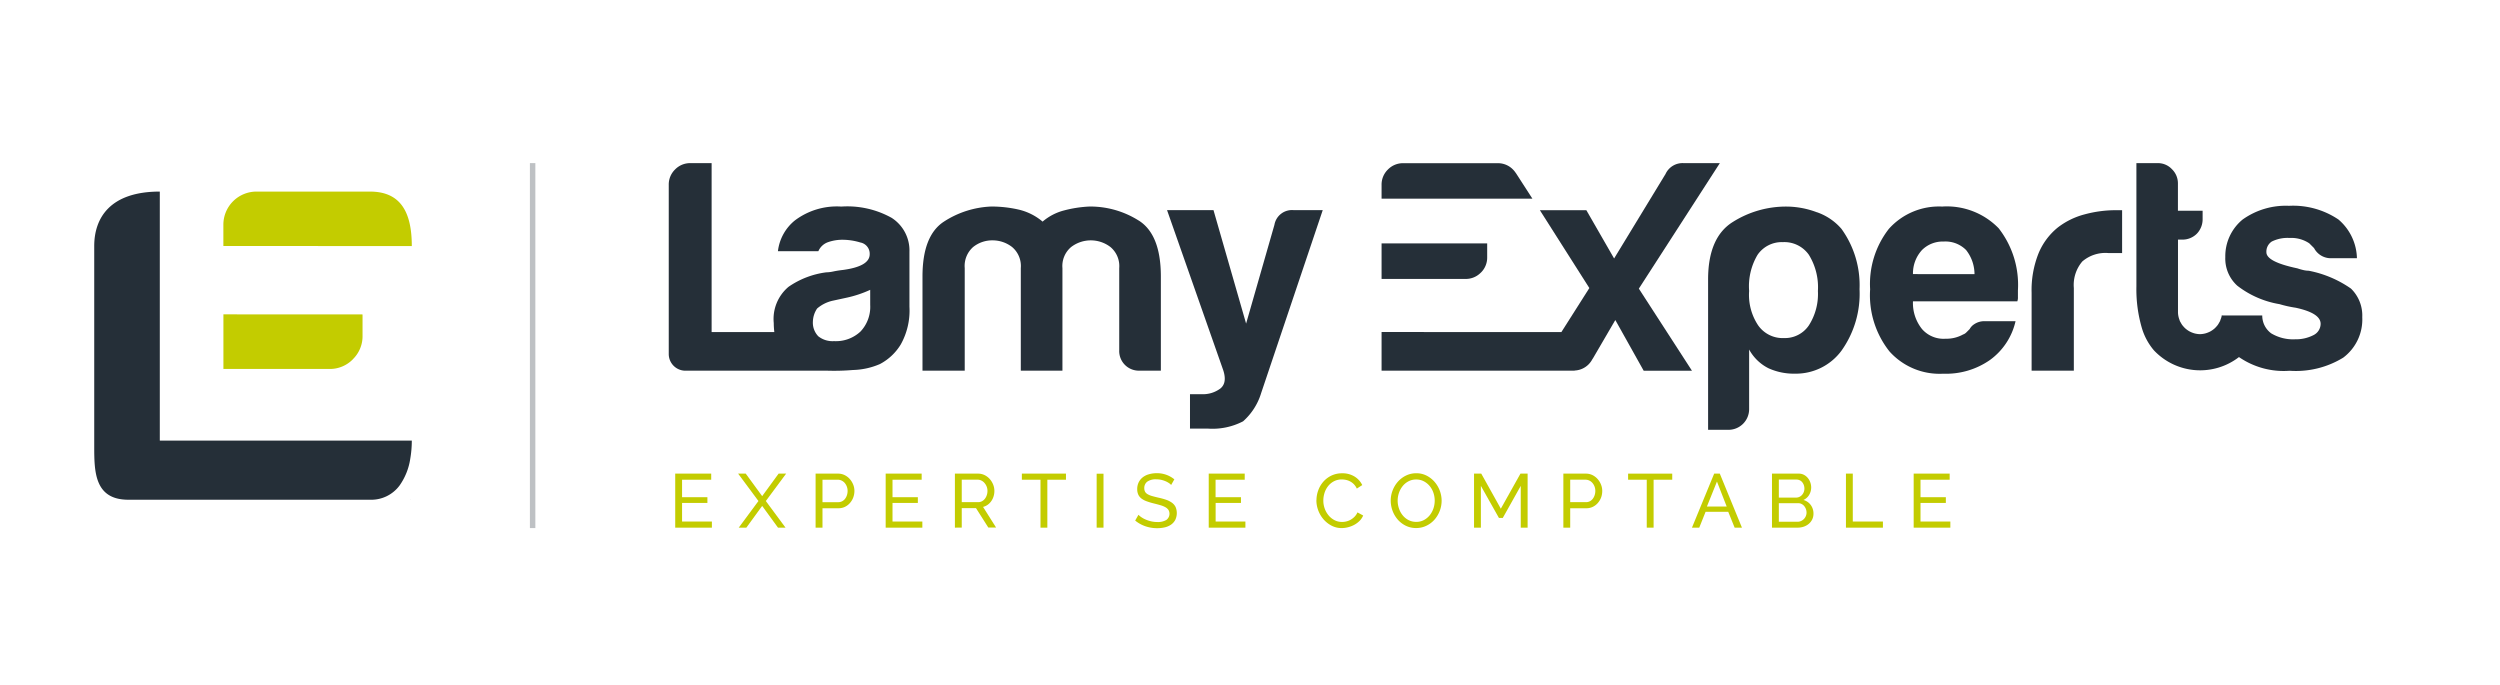
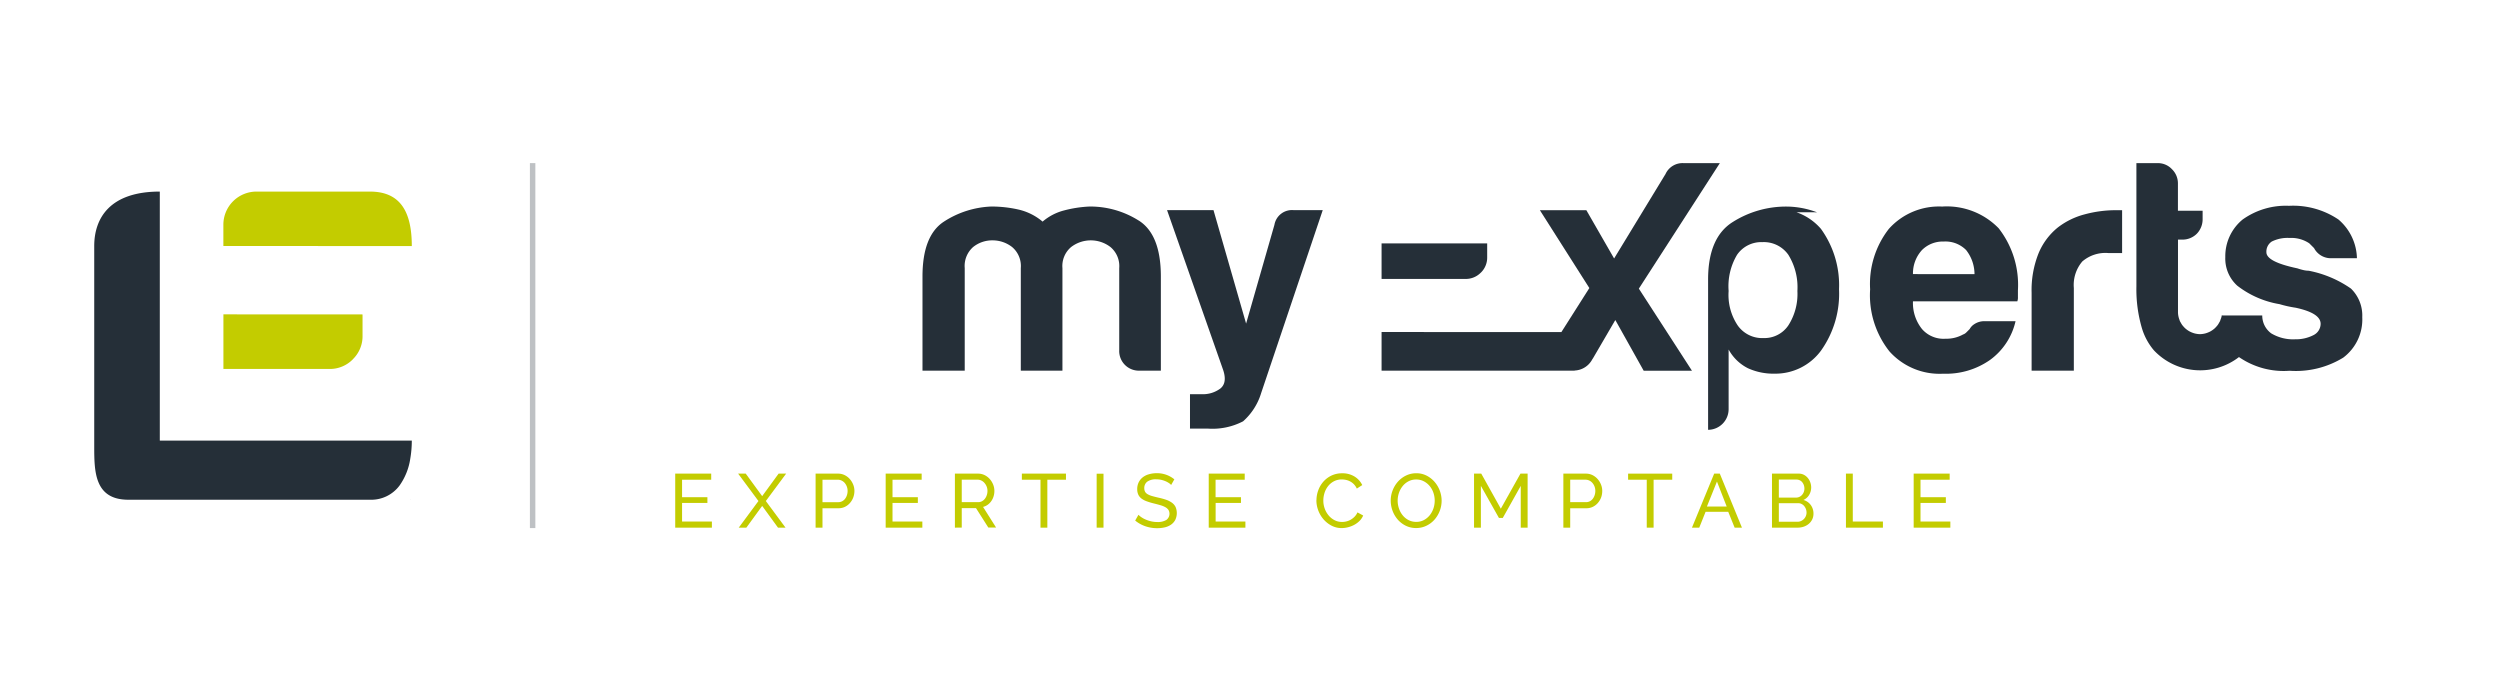
<svg xmlns="http://www.w3.org/2000/svg" width="230" height="63" viewBox="0 0 230 63">
  <defs>
    <clipPath id="clip-path">
      <rect id="Rectangle_16" data-name="Rectangle 16" width="208.662" height="33.601" fill="none" />
    </clipPath>
    <clipPath id="clip-path-2">
      <rect id="Rectangle_15" data-name="Rectangle 15" width="208.662" height="33.601" transform="translate(0 0)" fill="none" />
    </clipPath>
    <clipPath id="clip-path-3">
      <rect id="Rectangle_14" data-name="Rectangle 14" width="0.5" height="33.601" transform="translate(40.083)" fill="none" />
    </clipPath>
    <clipPath id="clip-LAMY-logo">
      <rect width="230" height="63" />
    </clipPath>
  </defs>
  <g id="LAMY-logo" clip-path="url(#clip-LAMY-logo)">
    <g id="Groupe_37" data-name="Groupe 37" transform="translate(8.669 15)">
      <g id="Groupe_36" data-name="Groupe 36" clip-path="url(#clip-path)">
        <g id="Groupe_35" data-name="Groupe 35">
          <g id="Groupe_34" data-name="Groupe 34" clip-path="url(#clip-path-2)">
            <path id="Tracé_205" data-name="Tracé 205" d="M29.118,30.975l.008-.007c-.025,0-.047.007-.072.007Z" fill="#252f38" />
            <path id="Tracé_206" data-name="Tracé 206" d="M29.217,25.536H6.033V2.625C1.444,2.625,0,5.064,0,7.639V26.011c0,2.339,0,4.964,3.138,4.964H25.372a3.239,3.239,0,0,0,2.723-1.314,5.712,5.712,0,0,0,.979-2.453,9.8,9.8,0,0,0,.143-1.672" fill="#252f38" />
            <path id="Tracé_207" data-name="Tracé 207" d="M23.793,18.05a2.949,2.949,0,0,0,.892-2.167V13.928l-12.8-.007v5.023l9.745,0a2.949,2.949,0,0,0,2.167-.892" fill="#c3cc00" />
            <path id="Tracé_208" data-name="Tracé 208" d="M11.881,5.685V7.632l17.336.006c0-3.037-.969-5.012-3.845-5.012H14.94a3.046,3.046,0,0,0-3.059,3.059" fill="#c3cc00" />
            <path id="Tracé_209" data-name="Tracé 209" d="M56.825,32.984v.56H53.451v-4.97h3.311v.559H54.081v1.611h2.331v.524H54.081v1.716Z" fill="#c3cc00" />
            <path id="Tracé_210" data-name="Tracé 210" d="M59.939,28.574l1.512,2.071,1.512-2.071h.693l-1.869,2.52,1.813,2.45h-.693l-1.456-2-1.456,2h-.7l1.813-2.45-1.869-2.52Z" fill="#c3cc00" />
            <path id="Tracé_211" data-name="Tracé 211" d="M66.366,33.544v-4.97h2.072a1.346,1.346,0,0,1,.6.136,1.529,1.529,0,0,1,.476.364,1.75,1.75,0,0,1,.312.511,1.555,1.555,0,0,1,.112.578,1.723,1.723,0,0,1-.105.595,1.615,1.615,0,0,1-.3.51,1.444,1.444,0,0,1-.461.358,1.334,1.334,0,0,1-.6.133H67v1.785ZM67,31.2h1.449a.758.758,0,0,0,.353-.081.807.807,0,0,0,.27-.224,1.111,1.111,0,0,0,.175-.333,1.247,1.247,0,0,0,.063-.4,1.127,1.127,0,0,0-.269-.735.88.88,0,0,0-.288-.217.8.8,0,0,0-.346-.077H67Z" fill="#c3cc00" />
            <path id="Tracé_212" data-name="Tracé 212" d="M76.187,32.984v.56H72.813v-4.97h3.311v.559H73.442v1.611h2.331v.524H73.442v1.716Z" fill="#c3cc00" />
            <path id="Tracé_213" data-name="Tracé 213" d="M79.182,33.544v-4.97H81.31a1.354,1.354,0,0,1,.606.136,1.564,1.564,0,0,1,.476.364,1.769,1.769,0,0,1,.311.511,1.576,1.576,0,0,1,.112.578,1.667,1.667,0,0,1-.074.5,1.511,1.511,0,0,1-.21.437,1.378,1.378,0,0,1-.328.336,1.276,1.276,0,0,1-.431.2l1.2,1.9h-.714l-1.134-1.785H79.812v1.785Zm.63-2.345h1.505a.739.739,0,0,0,.353-.084.856.856,0,0,0,.27-.228,1.089,1.089,0,0,0,.175-.333,1.222,1.222,0,0,0,.063-.391,1.064,1.064,0,0,0-.074-.4,1.153,1.153,0,0,0-.2-.329.88.88,0,0,0-.286-.223.779.779,0,0,0-.347-.081H79.812Z" fill="#c3cc00" />
            <path id="Tracé_214" data-name="Tracé 214" d="M89.4,29.134H87.687v4.41h-.63v-4.41H85.342v-.56H89.4Z" fill="#c3cc00" />
            <rect id="Rectangle_12" data-name="Rectangle 12" width="0.63" height="4.963" transform="translate(92.223 28.581)" fill="#c3cc00" />
            <path id="Tracé_215" data-name="Tracé 215" d="M99.076,29.617a1.012,1.012,0,0,0-.224-.189,1.938,1.938,0,0,0-.315-.165,2.4,2.4,0,0,0-.381-.119,2.026,2.026,0,0,0-.431-.046,1.347,1.347,0,0,0-.85.218.722.722,0,0,0-.27.595.668.668,0,0,0,.077.336.628.628,0,0,0,.242.227,1.756,1.756,0,0,0,.409.164q.245.07.581.148a6.12,6.12,0,0,1,.7.192,2.055,2.055,0,0,1,.532.27,1.082,1.082,0,0,1,.336.391,1.449,1.449,0,0,1-.025,1.187,1.246,1.246,0,0,1-.381.435,1.671,1.671,0,0,1-.571.252,3.031,3.031,0,0,1-.714.08,3.3,3.3,0,0,1-1.088-.179,3,3,0,0,1-.935-.522l.3-.531a1.687,1.687,0,0,0,.291.237,2.245,2.245,0,0,0,.406.214,2.992,2.992,0,0,0,.49.155,2.517,2.517,0,0,0,.549.059,1.523,1.523,0,0,0,.826-.189.7.7,0,0,0,.2-.921.8.8,0,0,0-.276-.248,2.082,2.082,0,0,0-.452-.186q-.269-.079-.612-.164a5.954,5.954,0,0,1-.665-.2,1.808,1.808,0,0,1-.479-.252.96.96,0,0,1-.291-.357,1.189,1.189,0,0,1-.1-.5,1.411,1.411,0,0,1,.133-.63,1.334,1.334,0,0,1,.371-.462,1.607,1.607,0,0,1,.567-.283,2.537,2.537,0,0,1,.714-.1,2.507,2.507,0,0,1,1.631.566Z" fill="#c3cc00" />
            <path id="Tracé_216" data-name="Tracé 216" d="M105.908,32.984v.56h-3.374v-4.97h3.311v.559h-2.681v1.611H105.5v.524h-2.331v1.716Z" fill="#c3cc00" />
            <path id="Tracé_217" data-name="Tracé 217" d="M112.446,31.024a2.656,2.656,0,0,1,.157-.893,2.507,2.507,0,0,1,.462-.8,2.325,2.325,0,0,1,.745-.571,2.252,2.252,0,0,1,1-.217,2.1,2.1,0,0,1,1.141.3,1.876,1.876,0,0,1,.707.784l-.5.323a1.462,1.462,0,0,0-.27-.4,1.373,1.373,0,0,0-.343-.258,1.414,1.414,0,0,0-.381-.14,1.836,1.836,0,0,0-.385-.042,1.524,1.524,0,0,0-.732.171,1.688,1.688,0,0,0-.536.448,1.95,1.95,0,0,0-.325.623,2.332,2.332,0,0,0-.108.7,2.136,2.136,0,0,0,.13.746,2.029,2.029,0,0,0,.36.626,1.743,1.743,0,0,0,.546.435,1.486,1.486,0,0,0,.685.16,1.675,1.675,0,0,0,.4-.049,1.468,1.468,0,0,0,.395-.157,1.653,1.653,0,0,0,.354-.273,1.313,1.313,0,0,0,.269-.4l.526.287a1.557,1.557,0,0,1-.332.494,2.158,2.158,0,0,1-.484.361,2.438,2.438,0,0,1-.57.223,2.343,2.343,0,0,1-.588.078,1.992,1.992,0,0,1-.938-.224,2.524,2.524,0,0,1-.739-.585,2.715,2.715,0,0,1-.654-1.753" fill="#c3cc00" />
            <path id="Tracé_218" data-name="Tracé 218" d="M121.616,33.58a2.123,2.123,0,0,1-.955-.214,2.358,2.358,0,0,1-.739-.567,2.621,2.621,0,0,1-.476-.808,2.678,2.678,0,0,1-.168-.932,2.579,2.579,0,0,1,.179-.951,2.628,2.628,0,0,1,.493-.806,2.377,2.377,0,0,1,.745-.556,2.13,2.13,0,0,1,.935-.207,2.042,2.042,0,0,1,.952.221,2.441,2.441,0,0,1,.735.577,2.681,2.681,0,0,1,.644,1.73,2.652,2.652,0,0,1-.668,1.753,2.349,2.349,0,0,1-.742.552,2.131,2.131,0,0,1-.935.208m-1.7-2.521a2.2,2.2,0,0,0,.123.731,1.97,1.97,0,0,0,.346.627,1.669,1.669,0,0,0,.539.434,1.519,1.519,0,0,0,.7.161,1.469,1.469,0,0,0,.714-.171,1.732,1.732,0,0,0,.536-.448,2.036,2.036,0,0,0,.336-.627,2.241,2.241,0,0,0-.007-1.438,1.949,1.949,0,0,0-.35-.623,1.744,1.744,0,0,0-.54-.43,1.467,1.467,0,0,0-.689-.161,1.482,1.482,0,0,0-.714.168,1.693,1.693,0,0,0-.535.44,2.023,2.023,0,0,0-.34.623,2.219,2.219,0,0,0-.119.714" fill="#c3cc00" />
            <path id="Tracé_219" data-name="Tracé 219" d="M131.24,33.544V29.7l-1.651,2.947h-.358L127.572,29.7v3.843h-.63v-4.97h.665l1.8,3.227,1.807-3.227h.658v4.97Z" fill="#c3cc00" />
            <path id="Tracé_220" data-name="Tracé 220" d="M135.16,33.544v-4.97h2.072a1.351,1.351,0,0,1,.606.136,1.536,1.536,0,0,1,.475.364,1.708,1.708,0,0,1,.312.511,1.555,1.555,0,0,1,.112.578,1.745,1.745,0,0,1-.1.595,1.653,1.653,0,0,1-.3.51,1.448,1.448,0,0,1-.462.358,1.331,1.331,0,0,1-.6.133H135.79v1.785Zm.63-2.345h1.449a.763.763,0,0,0,.354-.081.794.794,0,0,0,.269-.224,1.089,1.089,0,0,0,.175-.333,1.248,1.248,0,0,0,.064-.4,1.12,1.12,0,0,0-.27-.735.876.876,0,0,0-.287-.217.8.8,0,0,0-.347-.077H135.79Z" fill="#c3cc00" />
            <path id="Tracé_221" data-name="Tracé 221" d="M145.177,29.134h-1.715v4.41h-.63v-4.41h-1.715v-.56h4.06Z" fill="#c3cc00" />
            <path id="Tracé_222" data-name="Tracé 222" d="M146.991,33.544l2.044-4.97h.518l2.037,4.97h-.672l-.588-1.456h-2.086l-.581,1.456Zm2.3-4.242-.924,2.3h1.82Z" fill="#c3cc00" />
            <path id="Tracé_223" data-name="Tracé 223" d="M158.17,32.262a1.19,1.19,0,0,1-.116.526,1.229,1.229,0,0,1-.315.406,1.469,1.469,0,0,1-.462.259,1.726,1.726,0,0,1-.563.091h-2.36v-4.97h2.472a.993.993,0,0,1,.469.111,1.173,1.173,0,0,1,.356.291,1.315,1.315,0,0,1,.228.406,1.382,1.382,0,0,1,.081.458,1.337,1.337,0,0,1-.186.687,1.143,1.143,0,0,1-.528.469,1.245,1.245,0,0,1,.675.466,1.313,1.313,0,0,1,.249.8m-3.186-3.142v1.659h1.582a.731.731,0,0,0,.309-.066.782.782,0,0,0,.241-.179.876.876,0,0,0,.221-.581.959.959,0,0,0-.056-.329.871.871,0,0,0-.151-.266.659.659,0,0,0-.231-.176.685.685,0,0,0-.291-.062Zm2.549,3.031a.951.951,0,0,0-.221-.6.753.753,0,0,0-.242-.188.671.671,0,0,0-.308-.07h-1.778V33h1.73a.74.74,0,0,0,.322-.071.882.882,0,0,0,.259-.185.849.849,0,0,0,.175-.27.839.839,0,0,0,.063-.321" fill="#c3cc00" />
            <path id="Tracé_224" data-name="Tracé 224" d="M161.158,33.544v-4.97h.63v4.41h2.772v.56Z" fill="#c3cc00" />
            <path id="Tracé_225" data-name="Tracé 225" d="M170.763,32.984v.56h-3.374v-4.97H170.7v.559h-2.682v1.611h2.331v.524h-2.331v1.716Z" fill="#c3cc00" />
-             <path id="Tracé_226" data-name="Tracé 226" d="M73.394,5.06a8.357,8.357,0,0,0-4.662-1.055,6.408,6.408,0,0,0-4.275,1.277A4.271,4.271,0,0,0,62.9,8.113h3.719a1.514,1.514,0,0,1,.888-.833A4.042,4.042,0,0,1,68.9,7.058a5.7,5.7,0,0,1,1.582.25,1.052,1.052,0,0,1,.861,1.082q0,1.111-2.443,1.443c-.333.038-.63.084-.888.139a3.225,3.225,0,0,1-.666.083,7.839,7.839,0,0,0-3.47,1.333,3.857,3.857,0,0,0-1.36,3.33,7.086,7.086,0,0,0,.053.833H56.8V.008H54.854a1.928,1.928,0,0,0-1.416.583,1.927,1.927,0,0,0-.582,1.415V17.571a1.535,1.535,0,0,0,1.5,1.533c.014,0,.027,0,.041,0h1.13c.014,0,.027,0,.041,0h11.73v0l.182,0A20.824,20.824,0,0,0,69.8,19.04a6.648,6.648,0,0,0,2.484-.547,4.916,4.916,0,0,0,1.915-1.8A6.38,6.38,0,0,0,75,13.22V8.168a3.563,3.563,0,0,0-1.61-3.108m-2,7.993a3.3,3.3,0,0,1-.888,2.442,3.3,3.3,0,0,1-2.443.889,2.1,2.1,0,0,1-1.443-.444,1.8,1.8,0,0,1-.5-1.333,2.263,2.263,0,0,1,.388-1.221,3.283,3.283,0,0,1,1.443-.722l1.277-.277a10.428,10.428,0,0,0,2.165-.722Z" fill="#252f38" />
            <path id="Tracé_227" data-name="Tracé 227" d="M96.076,5.281A8.356,8.356,0,0,0,91.58,4a11.105,11.105,0,0,0-2.36.361,4.921,4.921,0,0,0-1.97,1.027,5.249,5.249,0,0,0-2.221-1.11A11.236,11.236,0,0,0,82.532,4a8.616,8.616,0,0,0-4.358,1.388Q76.2,6.67,76.2,10.443V19.1h3.886V9.666a2.319,2.319,0,0,1,.777-1.943,2.8,2.8,0,0,1,1.777-.61,2.918,2.918,0,0,1,1.8.61,2.285,2.285,0,0,1,.805,1.943V19.1h3.83V9.666a2.282,2.282,0,0,1,.805-1.943,2.973,2.973,0,0,1,3.608,0A2.285,2.285,0,0,1,94.3,9.666v7.55A1.806,1.806,0,0,0,96.187,19.1H98.13v-8.66q0-3.883-2.054-5.162" fill="#252f38" />
            <path id="Tracé_228" data-name="Tracé 228" d="M108.582,5.67l-2.609,9.1-3-10.436H98.7l5.163,14.71q.387,1.166-.25,1.693a2.67,2.67,0,0,1-1.749.527h-1.054v3.165h1.609a6.1,6.1,0,0,0,3.275-.667,5.67,5.67,0,0,0,1.666-2.609l5.662-16.819h-2.665a1.639,1.639,0,0,0-1.776,1.332" fill="#252f38" />
-             <path id="Tracé_229" data-name="Tracé 229" d="M158.492,4.532a8,8,0,0,0-2.8-.528,9.177,9.177,0,0,0-4.94,1.416q-2.277,1.416-2.276,5.3V24.543h1.887a1.9,1.9,0,0,0,1.888-1.887v-5.5a4.166,4.166,0,0,0,1.776,1.721,5.641,5.641,0,0,0,2.442.5,5.209,5.209,0,0,0,4.275-2.11,9.032,9.032,0,0,0,1.665-5.662,8.849,8.849,0,0,0-1.665-5.551,5.236,5.236,0,0,0-2.249-1.526m-.749,10.408a2.65,2.65,0,0,1-2.276,1.166,2.756,2.756,0,0,1-2.387-1.166,5.046,5.046,0,0,1-.832-3.164,5.663,5.663,0,0,1,.777-3.331,2.7,2.7,0,0,1,2.331-1.165,2.755,2.755,0,0,1,2.387,1.165,5.678,5.678,0,0,1,.833,3.331,5.349,5.349,0,0,1-.833,3.164" fill="#252f38" />
+             <path id="Tracé_229" data-name="Tracé 229" d="M158.492,4.532a8,8,0,0,0-2.8-.528,9.177,9.177,0,0,0-4.94,1.416q-2.277,1.416-2.276,5.3V24.543a1.9,1.9,0,0,0,1.888-1.887v-5.5a4.166,4.166,0,0,0,1.776,1.721,5.641,5.641,0,0,0,2.442.5,5.209,5.209,0,0,0,4.275-2.11,9.032,9.032,0,0,0,1.665-5.662,8.849,8.849,0,0,0-1.665-5.551,5.236,5.236,0,0,0-2.249-1.526m-.749,10.408a2.65,2.65,0,0,1-2.276,1.166,2.756,2.756,0,0,1-2.387-1.166,5.046,5.046,0,0,1-.832-3.164,5.663,5.663,0,0,1,.777-3.331,2.7,2.7,0,0,1,2.331-1.165,2.755,2.755,0,0,1,2.387,1.165,5.678,5.678,0,0,1,.833,3.331,5.349,5.349,0,0,1-.833,3.164" fill="#252f38" />
            <path id="Tracé_230" data-name="Tracé 230" d="M170.044,4.005a6.183,6.183,0,0,0-4.94,2.054,8.233,8.233,0,0,0-1.721,5.551,8.324,8.324,0,0,0,1.776,5.717,6.182,6.182,0,0,0,4.941,2.054,7.061,7.061,0,0,0,4.329-1.277,6.059,6.059,0,0,0,2.332-3.552h-2.776a1.662,1.662,0,0,0-1.027.277,1.2,1.2,0,0,0-.416.444l-.305.306a.767.767,0,0,1-.306.194,3.143,3.143,0,0,1-1.609.389,2.62,2.62,0,0,1-2.165-.889,3.814,3.814,0,0,1-.833-2.553h9.6a.95.95,0,0,0,.056-.389v-.61A8.469,8.469,0,0,0,175.207,6a6.654,6.654,0,0,0-5.163-2m-2.72,6.217A3.178,3.178,0,0,1,168.157,8a2.7,2.7,0,0,1,2-.778A2.666,2.666,0,0,1,172.209,8a3.6,3.6,0,0,1,.777,2.22Z" fill="#252f38" />
            <path id="Tracé_231" data-name="Tracé 231" d="M186.01,4.338a10.956,10.956,0,0,0-2.914.389,6.858,6.858,0,0,0-2.47,1.221,6.013,6.013,0,0,0-1.749,2.359,9.136,9.136,0,0,0-.638,3.636V19.1h3.885V11.5a3.34,3.34,0,0,1,.777-2.443,3.255,3.255,0,0,1,2.387-.777h1.277V4.338h-.555Z" fill="#252f38" />
            <path id="Tracé_232" data-name="Tracé 232" d="M127.569,10.083a1.925,1.925,0,0,0,.583-1.415V7.391l-9.716,0v3.271h7.717a1.926,1.926,0,0,0,1.416-.583" fill="#252f38" />
-             <path id="Tracé_233" data-name="Tracé 233" d="M130.8.933l-.005,0a2.1,2.1,0,0,0-.272-.339,1.923,1.923,0,0,0-1.389-.58l-.007,0h-8.693a1.927,1.927,0,0,0-1.415.582,1.928,1.928,0,0,0-.583,1.416V3.278l13.877,0Z" fill="#252f38" />
            <path id="Tracé_234" data-name="Tracé 234" d="M149.556.008h-3.331a1.722,1.722,0,0,0-1.665,1l-4.731,7.772-2.553-4.441H133l4.551,7.161-2.573,4.052H122.322v-.006h-3.886V19.1h17.75l.012-.012a1.92,1.92,0,0,0,1.287-.571,2.017,2.017,0,0,0,.366-.514l.012,0,2.077-3.561,2.609,4.663h4.441l-4.885-7.55Z" fill="#252f38" />
            <path id="Tracé_235" data-name="Tracé 235" d="M207.621,11.551a10.14,10.14,0,0,0-3.891-1.644,2.107,2.107,0,0,1-.465-.055,5.793,5.793,0,0,1-.576-.164q-2.85-.6-2.849-1.48a1.105,1.105,0,0,1,.493-.986,3.258,3.258,0,0,1,1.644-.329,2.957,2.957,0,0,1,1.808.493q.219.22.439.439a1.74,1.74,0,0,0,1.589.931h2.356a4.823,4.823,0,0,0-1.7-3.561,7.459,7.459,0,0,0-4.548-1.261A6.827,6.827,0,0,0,197.648,5.2a4.362,4.362,0,0,0-1.589,3.452,3.361,3.361,0,0,0,1.1,2.63,8.647,8.647,0,0,0,3.89,1.7,10.5,10.5,0,0,0,1.48.328q2.3.494,2.3,1.48a1.166,1.166,0,0,1-.657,1.041,3.535,3.535,0,0,1-1.7.384,3.9,3.9,0,0,1-2.192-.548,2.02,2.02,0,0,1-.822-1.644h-3.65c-.044-.013-.071-.014-.076,0s0,.019-.009.026c0,.033-.008.067-.015.1a1.871,1.871,0,0,1-.088.255c-.016.045-.026.092-.045.135s-.058.1-.087.154a1.892,1.892,0,0,1-.133.216c-.023.032-.051.061-.076.091a1.974,1.974,0,0,1-.224.233l-.051.042a2.186,2.186,0,0,1-.316.213l-.042.022a2.153,2.153,0,0,1-.28.118,1.788,1.788,0,0,1-.176.054c-.041.01-.083.017-.124.025a1.7,1.7,0,0,1-.676,0c-.042-.008-.083-.015-.124-.025a1.787,1.787,0,0,1-.176-.054,2.109,2.109,0,0,1-.281-.118l-.041-.022a2.133,2.133,0,0,1-.316-.213c-.017-.014-.035-.027-.051-.042a2.065,2.065,0,0,1-.225-.233c-.025-.031-.052-.059-.076-.09a2.172,2.172,0,0,1-.133-.217c-.028-.052-.062-.1-.086-.154s-.029-.09-.046-.135a2,2,0,0,1-.129-.645V7.045h.388a1.864,1.864,0,0,0,1.329-.527,1.745,1.745,0,0,0,.3-.4,1.877,1.877,0,0,0,.249-.96V4.385H191.7V1.892a1.817,1.817,0,0,0-.554-1.33,1.754,1.754,0,0,0-1.275-.554H187.88V11.356a12.692,12.692,0,0,0,.5,3.813,5.641,5.641,0,0,0,1.113,2.064,5.841,5.841,0,0,0,7.823.617l0,0a7.235,7.235,0,0,0,4.658,1.26,8.316,8.316,0,0,0,4.932-1.206,4.383,4.383,0,0,0,1.753-3.726,3.457,3.457,0,0,0-1.041-2.63" fill="#252f38" />
            <g id="Groupe_33" data-name="Groupe 33" opacity="0.3">
              <g id="Groupe_32" data-name="Groupe 32">
                <g id="Groupe_31" data-name="Groupe 31" clip-path="url(#clip-path-3)">
                  <rect id="Rectangle_13" data-name="Rectangle 13" width="0.5" height="33.601" transform="translate(40.083 0)" fill="#252f38" />
                </g>
              </g>
            </g>
          </g>
        </g>
      </g>
    </g>
  </g>
</svg>